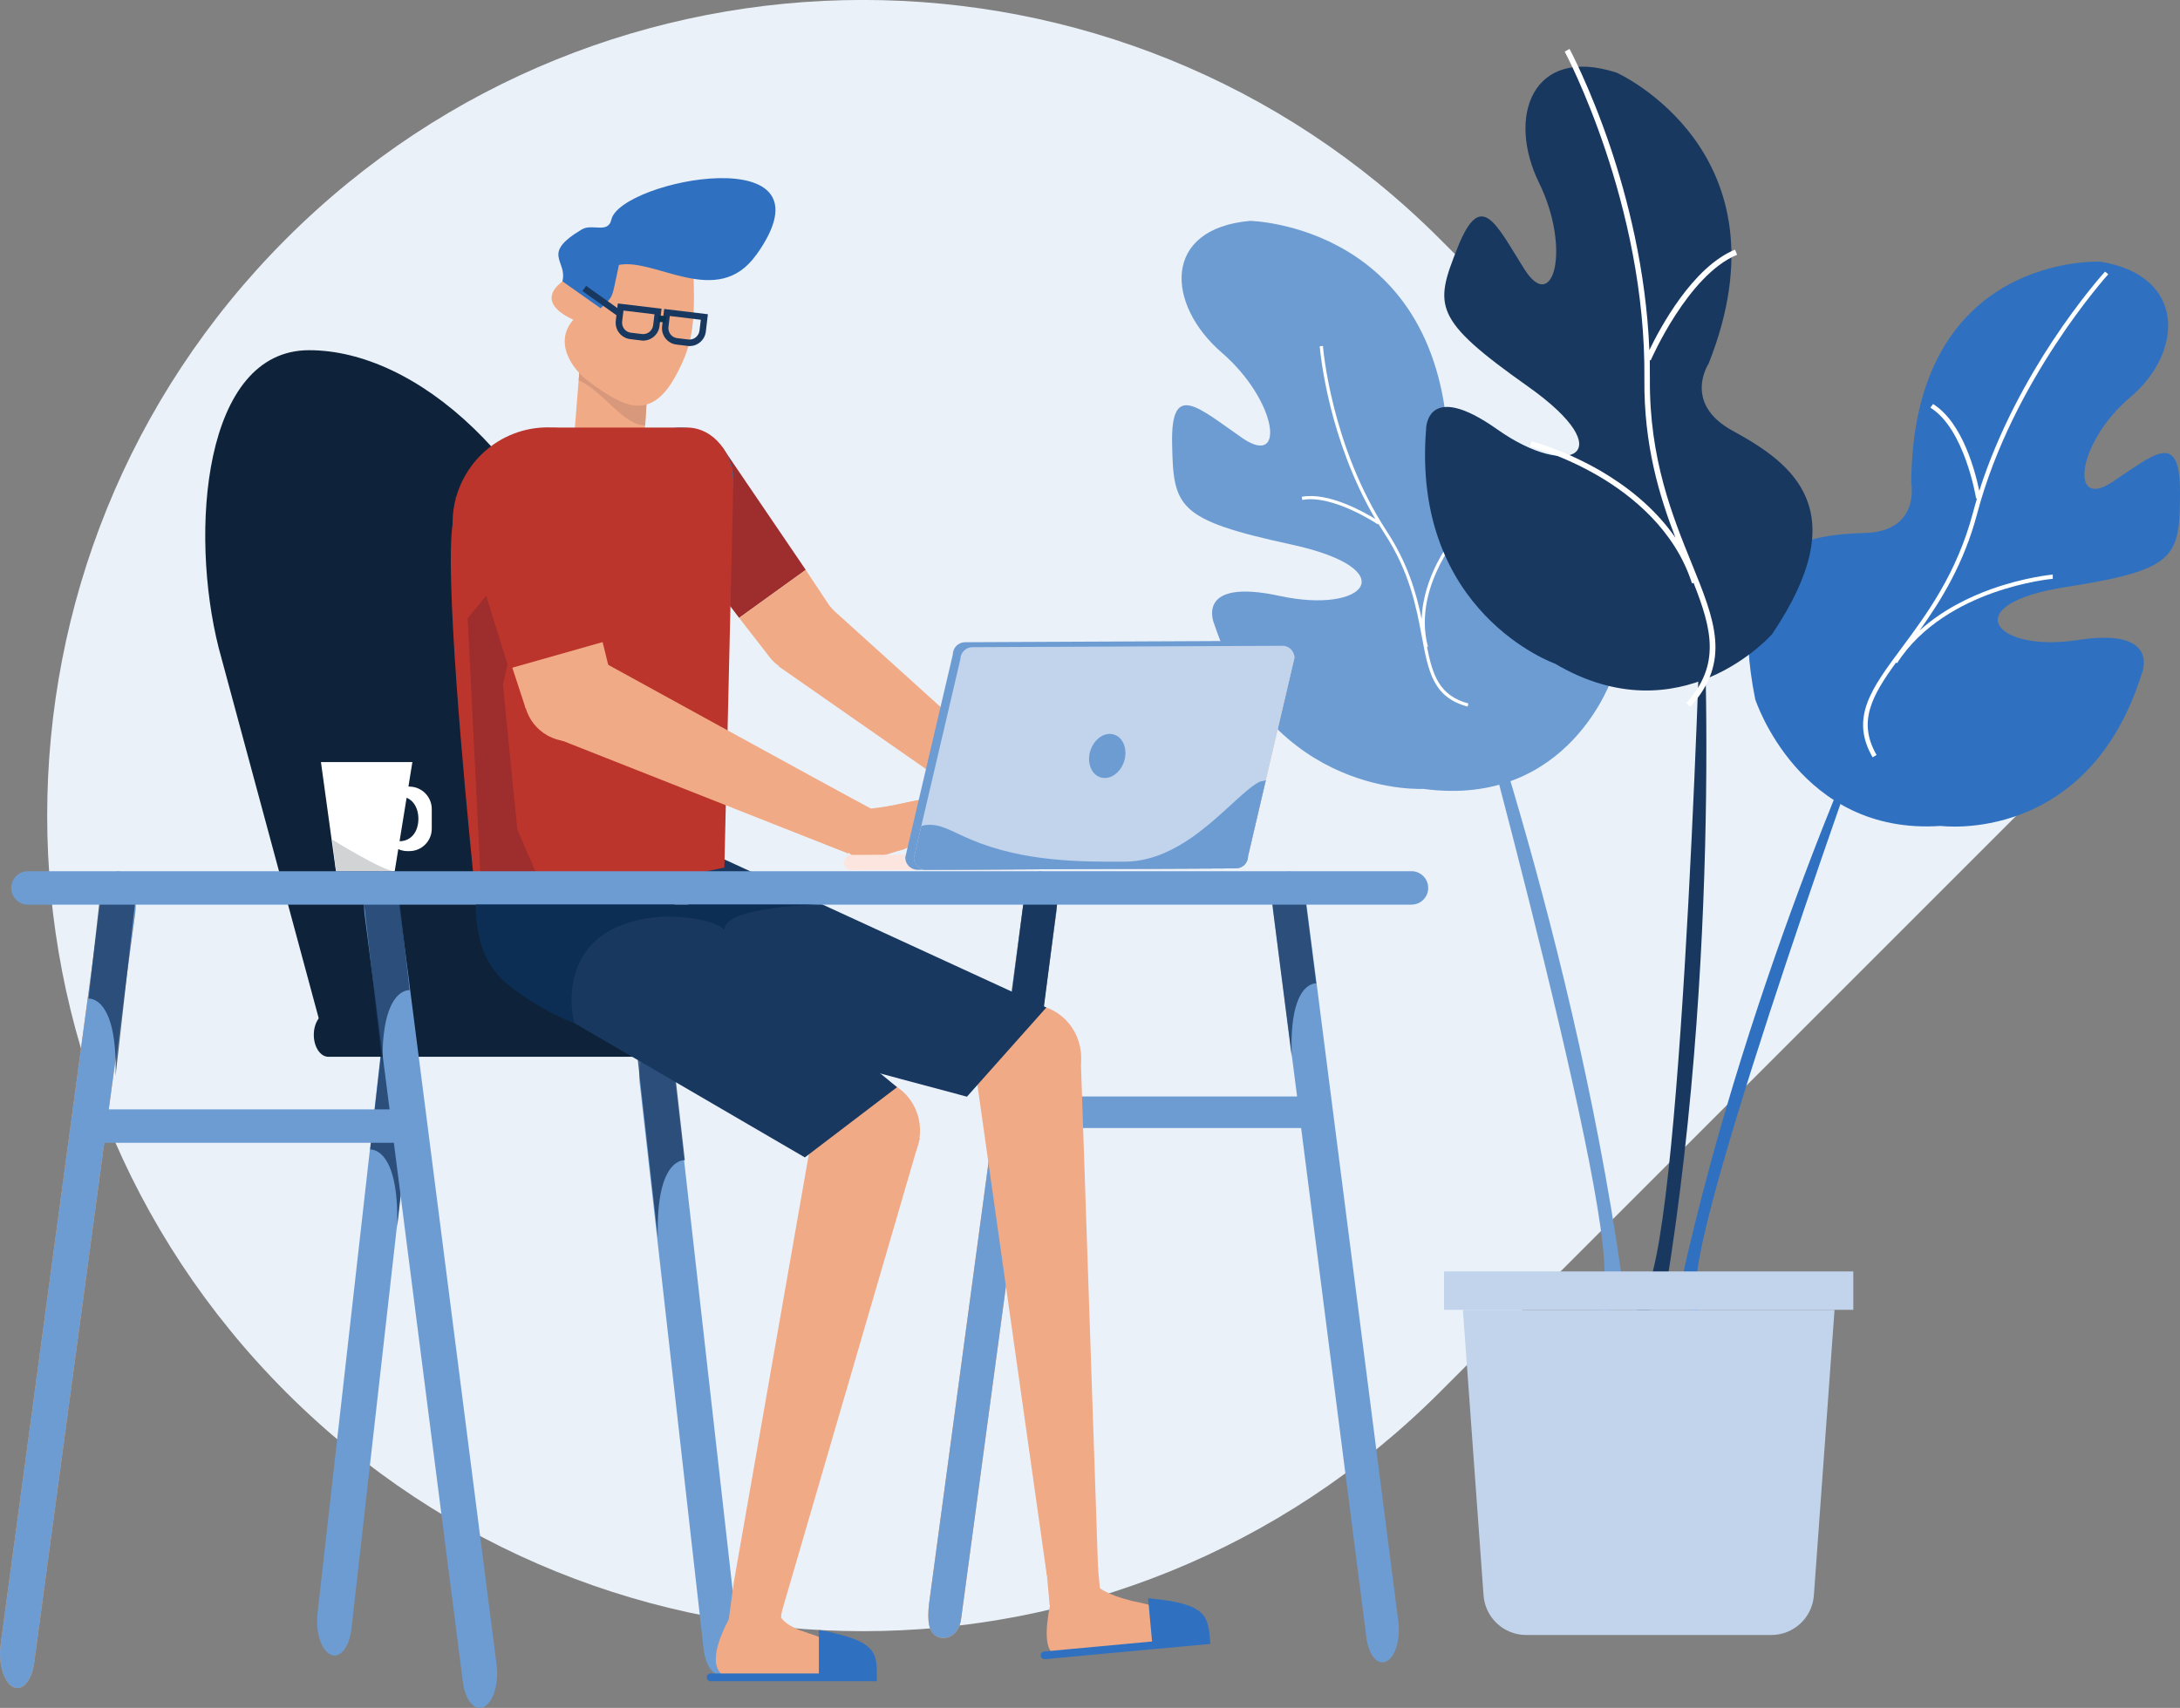
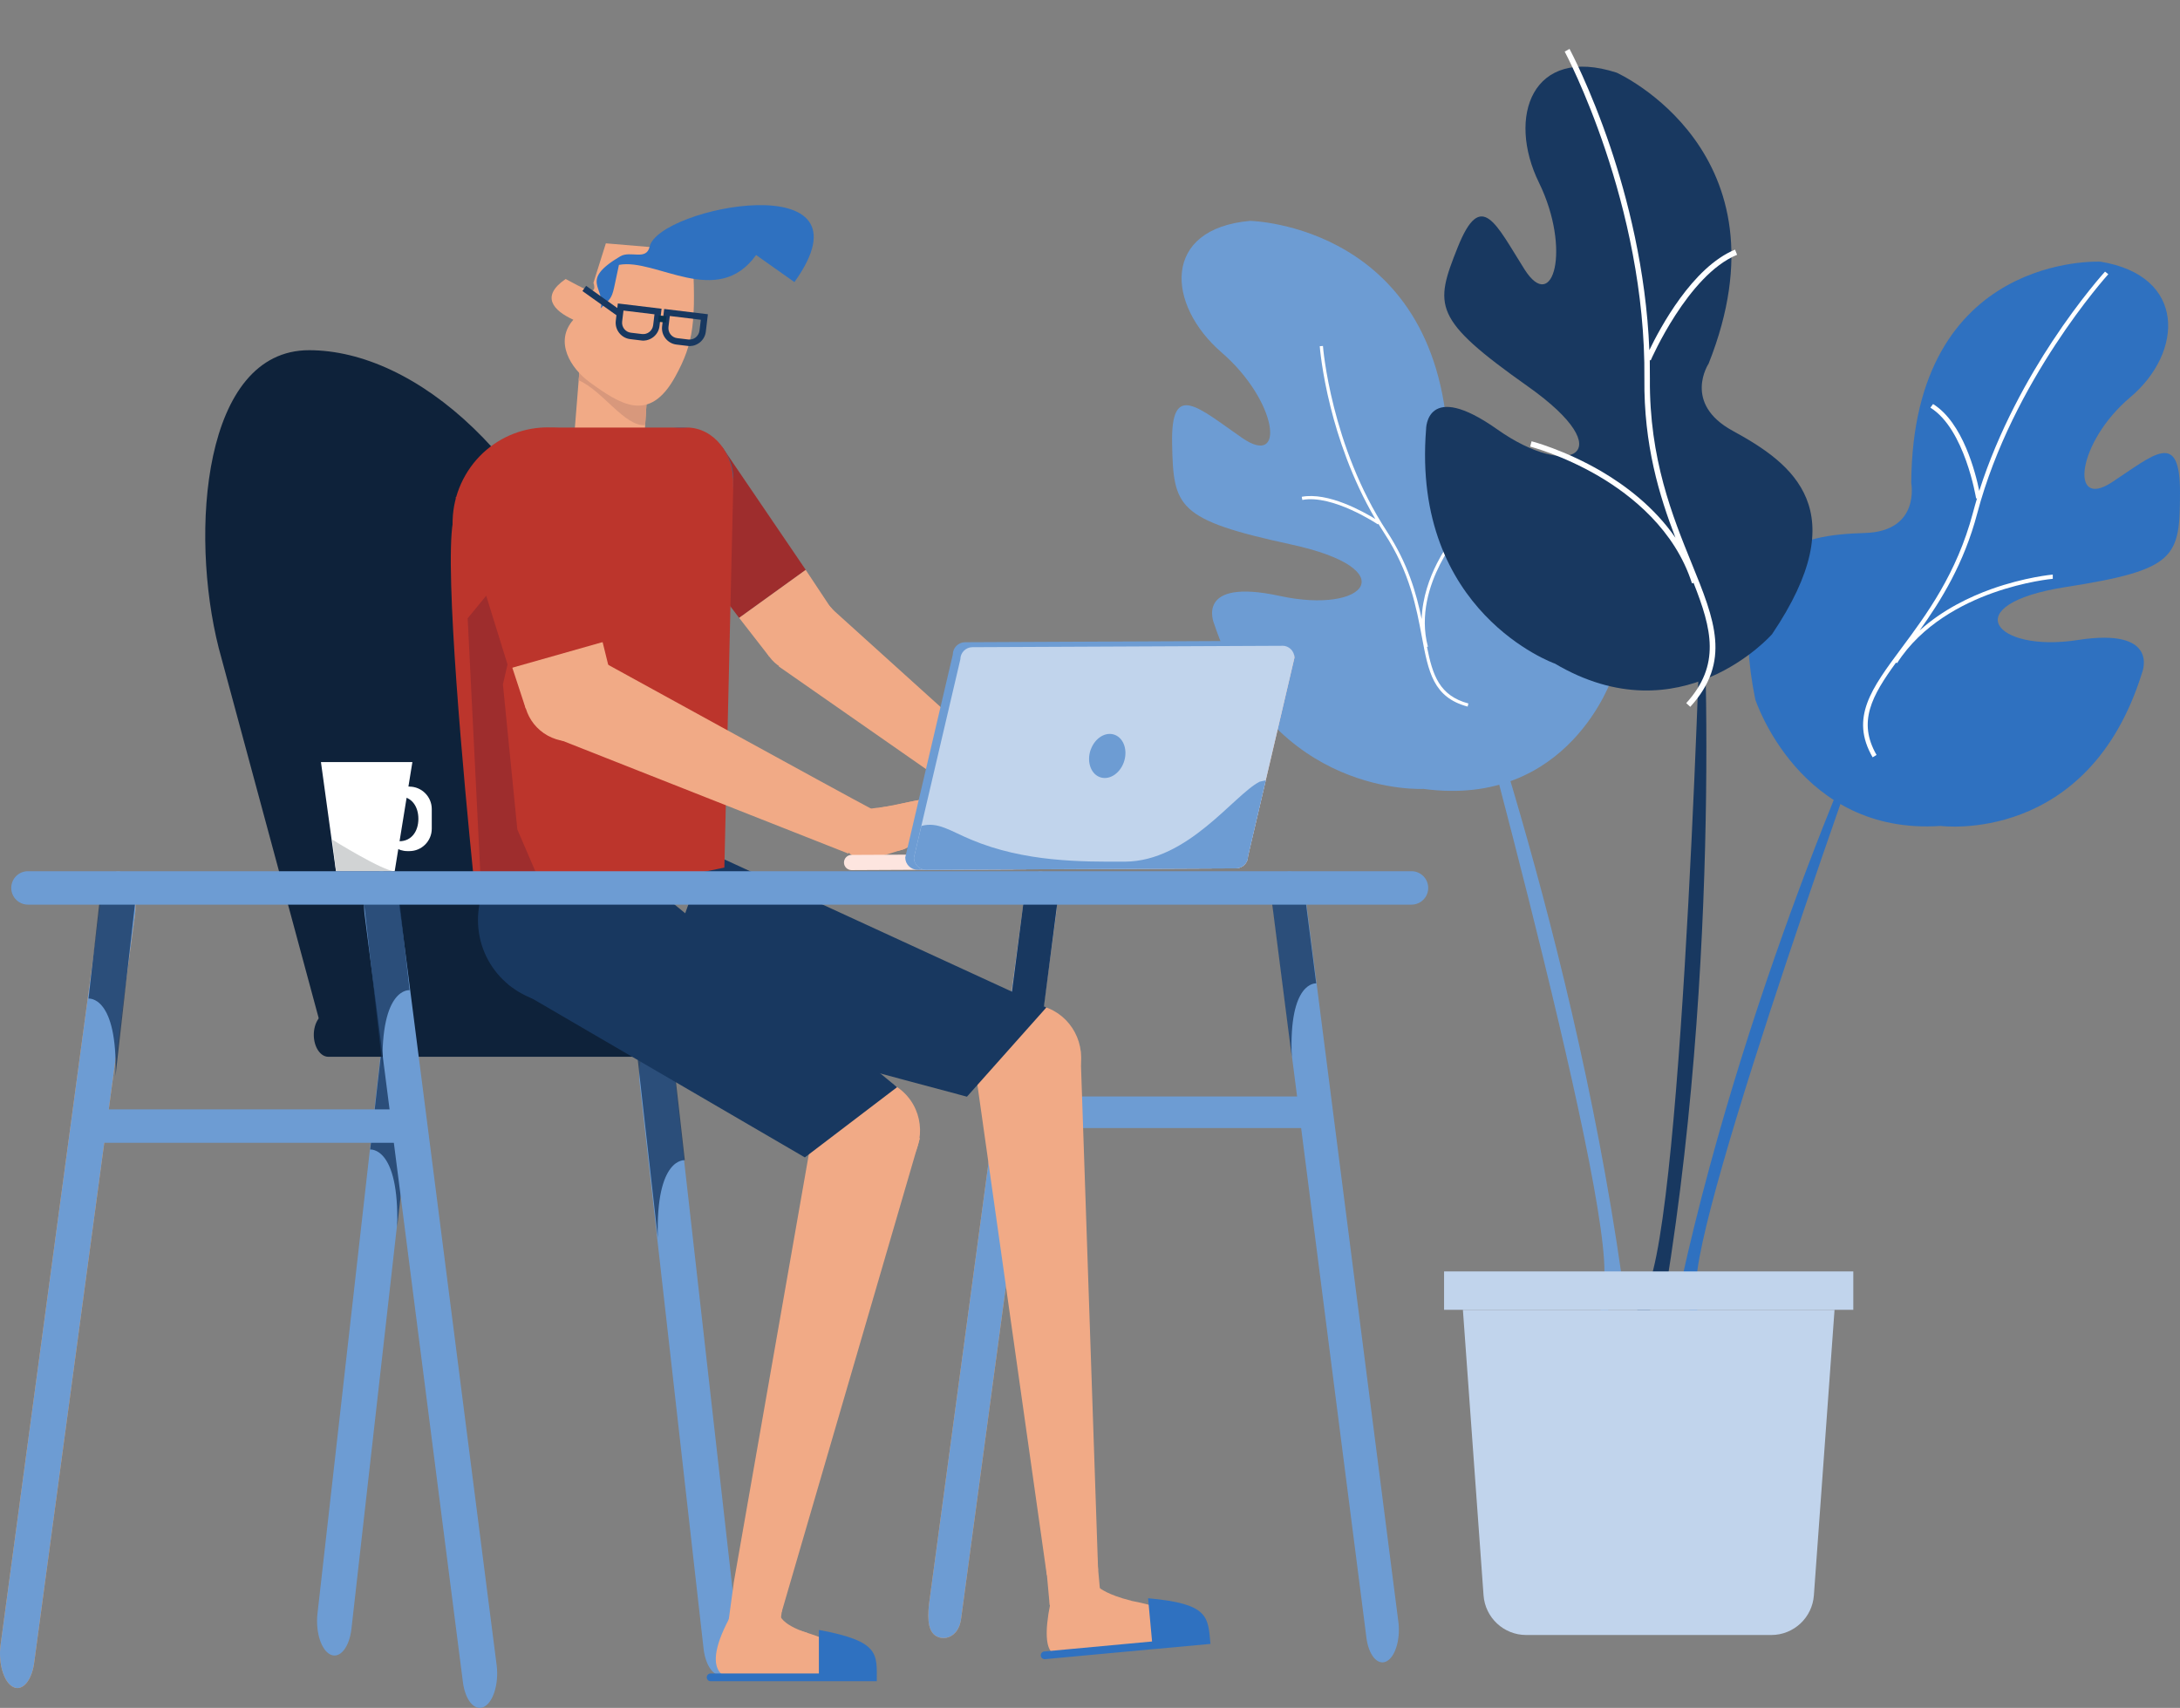
<svg xmlns="http://www.w3.org/2000/svg" id="a" viewBox="0 0 360 282.08">
  <rect x="0" y="0" width="360" height="282.08" fill="#808080" stroke="none" />
  <defs>
    <style>.b{fill:#f49d4e;}.c{fill:#f1aa86;}.d{fill:#fff;}.e{fill:#fcc0aa;}.f{fill:#fde5df;}.g{fill:#9e2d2d;}.h{fill:#c1d4ec;}.i{fill:#bc352c;}.j{fill:#2f71c0;}.k{fill:#aaa0a8;}.l{fill:#d1d3d4;}.m{fill:#d8987c;}.n,.o{fill:#183860;}.p{fill:#09324e;}.q{fill:#057bb9;}.r{fill:#0e223a;}.s{fill:#0c2e54;}.t{fill:#6d9cd3;}.u{fill:#4e3654;}.o{opacity:.77;}.o,.v{isolation:isolate;}.v{fill:#eaf1f9;}</style>
  </defs>
-   <path class="v" d="M237.75,229.95c-52.6,52.61-137.9,52.61-190.5,0h0C-5.36,177.35-5.36,92.06,47.25,39.45h0c52.6-52.61,137.9-52.61,190.5,0l95.25,95.25-95.25,95.25Z" />
  <path class="t" d="M235.12,130.29s-25.03,1.51-34.63-27.29c0,0-3.29-7.64,10.87-4.57,14.16,3.07,20.71-4.42,1.83-8.51-18.88-4.09-19.42-6.18-19.63-16.63-.22-10.44,4.26-6.01,11.57-.96,7.31,5.05,5.78-6.18-3.38-14.1-9.16-7.92-9.91-20.46,4.69-21.75,0,0,31.88,.62,32.75,38.27,0,0-1.45,7.75,8.01,8.67,11.32,1.09,23.8,4.17,19.07,28.39,0,0-7.15,21.71-31.17,18.49h.02Z" />
  <path class="j" d="M320.49,136.41s24.38,3.25,33.25-25.31c0,0,3.08-7.53-10.65-5.39-13.73,2.14-20.24-5.91-1.93-8.76,18.31-2.85,18.8-4.94,18.84-15.51,.04-10.57-4.25-6.38-11.27-1.77-7.04,4.61-5.72-6.66,3.06-14.06,8.79-7.41,9.32-20.07-4.92-22.39,0,0-31.02-1.56-31.25,36.57,0,0,1.53,7.96-7.66,8.24-10.99,.33-23.1,2.59-18.1,27.48,0,0,7.31,22.51,30.63,20.9h0Z" />
  <path class="j" d="M277.61,211.85c11.48-52,33.09-98.17,33.09-98.17,0,0-31.49,86.97-30.58,99.17,.91,12.2-2.51-.99-2.51-.99h0Z" />
  <path class="t" d="M267.8,210.77c-8.61-60.4-29.33-115.04-29.33-115.04,0,0,28.45,102.09,26.37,115.96-2.09,13.86,2.96-.91,2.96-.91Z" />
  <path class="d" d="M326.48,82.3l-.15,.03c-.02-.12-1.87-11.48-7.55-15l.44-.6c4.92,3.05,7.02,11.34,7.63,14.35,3.21-10.08,8.23-18.88,12.08-24.72,4.66-7.07,8.65-11.46,8.69-11.5l.54,.43c-.16,.18-15.82,17.52-21.64,39.49-2.19,8.31-5.98,14.4-9.52,19.35,3.81-3.44,8.3-5.57,11.88-6.85,5.49-1.96,10.06-2.38,10.11-2.38v.7c-.05,0-4.52,.41-9.91,2.33-4.96,1.77-11.73,5.22-15.8,11.6l-.18-.09c-3.96,5.45-6.38,9.76-3.21,15.25l-.65,.39c-3.78-6.54-.18-11.37,4.79-18.06,4.06-5.46,9.11-12.26,11.78-22.34,.21-.8,.44-1.59,.67-2.37Z" />
  <path class="d" d="M227.6,86.52l-.06,.09c-.08-.05-7.45-4.98-12.48-4.04l-.09-.52c4.35-.81,10.13,2.43,12.15,3.67-3.94-6.7-6.18-13.63-7.39-18.47-1.47-5.86-1.79-10.03-1.79-10.07l.53-.04c0,.17,1.34,16.59,10.55,30.62,3.48,5.31,4.88,10.25,5.75,14.48,.12-3.59,1.33-6.85,2.54-9.22,1.85-3.64,4.07-6.06,4.09-6.08l.38,.36s-2.19,2.38-4,5.96c-1.67,3.29-3.37,8.32-1.98,13.54l-.15,.04c.93,4.7,2.05,8.06,6.84,9.35l-.13,.51c-5.7-1.53-6.47-5.73-7.56-11.54-.89-4.75-1.98-10.66-6.21-17.11-.33-.51-.65-1.02-.97-1.54h0Z" />
  <path class="n" d="M275.06,213.16c9.82-60.26,5.99-118.59,5.99-118.59,0,0-2.92,105.96-9.18,118.59-6.26,12.63,3.19,0,3.19,0Z" />
  <path class="n" d="M256.71,109.58s-23.62-8.42-21.21-38.69c0,0-.04-8.32,11.79,.05,11.84,8.37,20.8,4.04,5.02-7.12-15.78-11.16-15.45-13.3-11.58-22.99,3.88-9.69,6.27-3.86,11.02,3.65,4.76,7.51,7.73-3.41,2.4-14.3-5.34-10.88-1.14-22.71,12.82-18.18,0,0,29.1,13.06,15.19,48.05,0,0-4.36,6.57,3.99,11.11,9.98,5.44,20.28,13.16,6.47,33.6,0,0-15.06,17.17-35.9,4.81h-.02Z" />
  <path class="d" d="M272.41,59.45l.18,.08c.06-.14,6.14-14.11,14.27-17.45l-.34-.85c-7.03,2.89-12.39,12.94-14.15,16.6-.53-13.35-3.71-25.42-6.44-33.54-3.32-9.83-6.71-16.15-6.74-16.21l-.8,.44c.13,.25,13.44,25.2,13.16,54.04-.11,10.91,2.46,19.32,5.13,26.26-3.5-5.08-8.28-8.65-12.21-10.96-6.05-3.54-11.49-4.97-11.55-4.98l-.23,.88s5.38,1.4,11.32,4.88c5.46,3.21,12.57,8.88,15.4,17.71l.26-.08c3.02,7.64,4.51,13.55-1.21,19.86l.67,.61c6.81-7.5,4.05-14.31,.22-23.71-3.12-7.69-7.01-17.24-6.89-30.48,0-1.05,0-2.08-.02-3.12v.03Z" />
  <path class="h" d="M292.52,270.04h-40.49c-3.7,0-6.77-2.86-7.04-6.55l-3.41-47.15h61.37l-3.41,47.15c-.27,3.69-3.33,6.55-7.04,6.55h0Z" />
  <path class="h" d="M306.05,209.99h-67.58v6.34h67.58v-6.34Z" />
  <path class="b" d="M158.73,267.25c-.33,2.9-2.44,3.73-3.9,3.09s-1.73-2.53-1.41-5.44l15.73-116.75c.33-2.9,1.78-4.73,3.25-4.08,1.47,.65,2.39,3.52,2.06,6.43l-15.73,116.75Z" />
  <path class="t" d="M158.73,267.25c-.33,2.9-2.44,3.73-3.9,3.09s-1.73-2.53-1.41-5.44l15.73-116.75c.33-2.9,1.78-4.73,3.25-4.08,1.47,.65,2.39,3.52,2.06,6.43l-15.73,116.75Z" />
  <path class="n" d="M167.03,164.47s4.56-.46,4.03,12.14l3.56-27.66-5.58-.08-2.01,15.62h0Z" />
  <path class="t" d="M225.63,270.35c.33,2.9,1.78,4.73,3.25,4.08,1.47-.65,2.39-3.52,2.06-6.43l-15.35-119.85c-.33-2.9-1.78-4.73-3.25-4.08-1.47,.65-2.39,3.52-2.06,6.43l15.35,119.84h0Z" />
  <path class="o" d="M217.35,162.42s-4.56-.46-4.03,12.14l-3.54-27.66,5.58-.08,2,15.62h0Z" />
  <path class="t" d="M216.12,186.31h-48.99c-1.44,0-2.61-1.17-2.61-2.61s1.16-2.61,2.61-2.61h48.99c1.44,0,2.6,1.17,2.6,2.61s-1.16,2.61-2.6,2.61Z" />
  <path class="r" d="M52.93,169.24h63.43l-16.8-62.21c-9.82-31.28-31.01-49.19-48.52-49.19s-19.77,30.07-14.92,49.19l16.8,62.21h0Z" />
  <path class="t" d="M58.04,268.98c-.34,3.07-1.88,5-3.43,4.31-1.55-.69-2.53-3.73-2.18-6.8l10.55-93.39c.34-3.07,1.88-5,3.43-4.31,1.55,.69,2.53,3.73,2.18,6.8l-10.55,93.4Z" />
  <path class="o" d="M61.13,189.86s4.82-.56,4.46,12.77l3.31-29.32h-5.9l-1.87,16.55Z" />
  <path class="t" d="M116.18,272.24c.34,3.07,1.88,5,3.43,4.31,1.55-.69,2.53-3.73,2.18-6.8l-10.55-93.39c-.34-3.07-1.88-5-3.43-4.31-1.55,.69-2.53,3.73-2.18,6.8l10.55,93.39Z" />
  <path class="o" d="M113.09,191.62s-4.82-.56-4.46,12.77l-3.31-29.32h5.9l1.87,16.55Z" />
  <path class="r" d="M144.64,170.92c0,2.01-1.07,3.62-2.4,3.62H54.22c-1.32,0-2.4-1.63-2.4-3.62s1.07-3.62,2.4-3.62h88.03c1.32,0,2.4,1.62,2.4,3.62Z" />
  <path class="c" d="M160.85,175.16l17.58-1.62,2.91,85.83-8.47,.78-12.03-84.99Z" />
  <path class="c" d="M151.92,187.99l-17.17-4.1-13.6,77.6,7.93,4.77,22.83-78.27Z" />
  <path class="c" d="M137.11,193.29c3.51,3.31,9.05,3.1,12.4-.46,3.34-3.56,3.22-9.12-.29-12.43-3.51-3.31-9.08-3.12-12.42,.44-3.34,3.56-3.19,9.14,.32,12.44h0Z" />
  <path class="n" d="M100.5,140.44l-16.47,22.23,48.88,28.49,15.23-11.6-47.64-39.11Z" />
  <path class="c" d="M171.5,166.04c4.73,.92,7.8,5.56,6.87,10.35-.93,4.8-5.51,7.94-10.24,7.01-4.73-.92-7.82-5.56-6.89-10.36,.93-4.8,5.54-7.93,10.28-7.01h0Z" />
  <path class="n" d="M107.3,167.11l9.52-26.46,55.97,25.75-13.11,14.73-52.38-14.02Z" />
  <path class="c" d="M138.92,105.07c-.22,3.58-3.34,6.28-6.96,6.07-3.62-.23-6.36-3.29-6.14-6.87,.22-3.58,3.32-6.29,6.94-6.07,3.62,.23,6.38,3.3,6.16,6.87h0Z" />
  <path class="g" d="M119.26,73.82l13.8,20.3-11,7.93-14.83-19.57,12.03-8.66Z" />
  <path class="c" d="M133.05,94.12l4.51,6.8-10.51,7.55-4.99-6.42,11-7.93Z" />
  <path class="n" d="M107,151.95c0,7.69-6.28,13.88-14.05,13.88s-14.02-6.19-14.02-13.88,6.28-13.88,14.02-13.88,14.05,6.23,14.05,13.88Z" />
  <path class="q" d="M121.11,79.19c0,4.75-3.9,8.58-8.69,8.58s-8.7-3.83-8.7-8.58,3.9-8.57,8.7-8.57,8.69,3.83,8.69,8.57Z" />
  <path class="c" d="M107.44,56.09l-1.03,16.18c-1.45,5.01-5.71,3.73-11.53-.97l1.16-14.45,11.4-.77h0Z" />
  <path class="m" d="M95.56,62.82l.48-5.97,11.4-.77-.9,14.14c-3.41,.24-7-5.69-10.98-7.41h0Z" />
  <path class="c" d="M114.32,41.39c.69,11.75,.23,15.27-2.78,20.76-4.29,7.86-9.12,4.63-14.18,.96-3.13-2.27-5.87-6.7-2.68-10.3-3.35-1.54-5.44-3.88-1.27-6.73,2.56,1.31,5.41,3.23,4.59,.62l2.05-6.51,14.28,1.2h0Z" />
-   <path class="j" d="M124.86,42.12c-6.4,8.94-16.57,.45-22.65,1.63l-.79,3.71c-.43,1.99-.8,2.01-2.23,3.46l-6.32-4.46c.9-3.47-3.67-4.48,3.23-8.58,1.7-1,4.32,.77,4.86-1.61,1.49-6.57,37.88-13.64,23.91,5.86Z" />
+   <path class="j" d="M124.86,42.12c-6.4,8.94-16.57,.45-22.65,1.63l-.79,3.71c-.43,1.99-.8,2.01-2.23,3.46c.9-3.47-3.67-4.48,3.23-8.58,1.7-1,4.32,.77,4.86-1.61,1.49-6.57,37.88-13.64,23.91,5.86Z" />
  <path class="c" d="M178.89,268.38c2.22-.77,3.43-3.09,2.7-5.19-.72-2.1-3.11-3.17-5.32-2.4-2.22,.77-3.43,3.09-2.7,5.19,.73,2.1,3.11,3.18,5.32,2.41Z" />
  <path class="c" d="M181.54,262.23l-8.09,2.58c-2.04,10.09,1.79,8.38,1.79,8.38l12.26-1.13-.7-7.69c-3.88-.94-5.26-2.13-5.26-2.13Z" />
  <path class="c" d="M186.66,264.36l.8,7.31,9.51-.88c-.38-4.1-5.89-5.58-10.32-6.43h0Z" />
  <path class="c" d="M187.25,272.09c2.07-.72,3.19-2.88,2.52-4.84-.68-1.96-2.9-2.96-4.97-2.24-2.07,.72-3.2,2.88-2.52,4.84,.68,1.96,2.9,2.96,4.97,2.24Z" />
  <path class="c" d="M181.12,256.77l-8.47,.78,.69,7.55,8.47-.78-.69-7.55Z" />
  <path class="c" d="M126.04,273.32c2.12-1,3.08-3.43,2.14-5.44s-3.42-2.83-5.55-1.83c-2.12,1-3.08,3.43-2.14,5.44,.94,2.01,3.42,2.83,5.55,1.83Z" />
  <path class="c" d="M128.76,266.6l-8.34,.72c-5.38,10.14,.73,9.88,.73,9.88h12.31l-.12-7.5c-4.52-1.44-4.6-3.1-4.6-3.1h0Z" />
  <path class="c" d="M132.13,269.33l1.34,7.86h9.56c0-4.12-6.57-6.61-10.9-7.86Z" />
  <path class="c" d="M129.62,274.38c-.49-2.01-2.35-2.94-.22-3.47,2.13-.52,7.41-.44,7.91,1.57,.49,2.01-.83,4.07-2.95,4.59-2.13,.52-4.25-.68-4.74-2.69Z" />
  <path class="c" d="M121.16,261.48l-1.02,7.52,8.42,1.15,1.02-7.51-8.42-1.15Z" />
  <path class="c" d="M137.11,100.31s31.34,28.35,34.17,30.79l-4.7,5.45-37.99-26.49,8.53-9.76h0Z" />
  <path class="j" d="M189.59,263.95l.66,7.16-17.81,1.65c-.35,.03-.6,.34-.57,.69,.03,.35,.34,.6,.69,.58l17.81-1.65,.38-.03,9.14-.84c-.41-4.49-.22-6.64-10.29-7.54h0Z" />
  <path class="j" d="M135.23,269.27v7.12h-17.88c-.35,0-.64,.29-.64,.64s.28,.64,.64,.64h27.44c0-4.5,.56-6.59-9.48-8.45-.03,0-.08,.02-.08,.06Z" />
  <path class="n" d="M106.77,56.2c-.29,.06-.58,.08-.88,.03l-1.82-.22c-1.49-.18-2.56-1.54-2.38-3.03l.34-2.86,7.22,.87-.34,2.86c-.08,.72-.45,1.37-1.02,1.82-.33,.26-.72,.44-1.13,.53h0Zm-3.81-4.91l-.22,1.81c-.11,.92,.54,1.75,1.45,1.85l1.82,.22c.44,.05,.88-.07,1.22-.34,.35-.28,.57-.67,.63-1.11l.22-1.81-5.13-.62h0Z" />
  <path class="n" d="M114.42,57.1c-.29,.06-.58,.08-.88,.03l-1.82-.22c-.72-.08-1.37-.45-1.82-1.02-.45-.57-.65-1.28-.56-2l.34-2.86,7.22,.87-.34,2.86c-.08,.72-.45,1.37-1.02,1.82-.34,.26-.72,.44-1.13,.53h0Zm-3.81-4.91l-.22,1.81c-.11,.91,.54,1.75,1.45,1.85l1.82,.22c.44,.05,.88-.07,1.22-.34,.35-.28,.57-.67,.63-1.11l.22-1.81-5.13-.62h0Z" />
  <path class="p" d="M108.79,52.1l-.1,1.05,1.27,.12,.1-1.05-1.27-.12Z" />
  <path class="n" d="M96.79,47.21l-.61,.86,6.06,4.31,.61-.86-6.06-4.31Z" />
  <path class="i" d="M113.42,70.62h-21.53c-4.41,0-15.28,5.06-17.1,15.62-1.41,8.19,1.85,43.07,3.38,58.3h35.42l6.03-1.25,1.47-63.14c.25-5.18-3.26-9.54-7.68-9.54Z" />
  <path class="c" d="M97.28,108.07s42.81,23.54,46.65,25.53l-3.84,7.38-49.8-19.66,6.99-13.26Z" />
  <path class="c" d="M101.07,117.94c-1.63,3.82-6.08,5.55-9.93,3.89-3.85-1.65-5.65-6.07-4.01-9.88,1.63-3.82,6.06-5.55,9.91-3.9s5.66,6.07,4.04,9.89Z" />
  <path class="c" d="M98.94,103.73l2.26,9.15-14.39,4.13-2.93-8.94,15.06-4.34Z" />
  <path class="c" d="M147.99,140.49c2.05,0,3.72-1.67,3.72-3.72s-1.66-3.73-3.72-3.73-3.72,1.67-3.72,3.73,1.67,3.72,3.72,3.72Z" />
  <path class="c" d="M144.36,137.56c.43,2.01,2.42,3.28,4.42,2.84,2-.44,3.29-3.78,4.86-5.11,6.75-5.72-4.44-2.6-6.44-2.16-2,.44-3.28,2.42-2.84,4.43Z" />
  <path class="c" d="M148.78,140.39l-4.54,1.43-1.77-8.11,4.72-.59,1.58,7.27Z" />
  <path class="c" d="M162.09,131.37c.11,.49-.2,.97-.69,1.07-.49,.11-.96-.2-1.07-.69-.11-.49,.2-.96,.69-1.07,.49-.11,.96,.2,1.07,.69Z" />
  <path class="c" d="M155.85,132.62c.15,.7-.29,1.38-.98,1.54-.7,.15-1.38-.29-1.53-.98-.15-.7,.29-1.38,.98-1.54,.7-.15,1.38,.29,1.53,.98Z" />
  <path class="c" d="M161.41,132.45l-6.53,1.7-.55-2.52,6.69-.94,.38,1.76Z" />
  <path class="c" d="M147.21,135.82l7.67-1.67-.55-2.52-9.1,1.8,1.99,2.39Z" />
  <path class="c" d="M156.15,138.97c-.09,.81-.81,1.39-1.61,1.29-.81-.09-1.38-.81-1.29-1.61,.09-.8,.81-1.39,1.61-1.29,.8,.09,1.38,.81,1.29,1.61Z" />
  <path class="c" d="M147.64,139.5l6.96,.76,.32-2.9-6.94-.96-.34,3.1Z" />
  <path class="c" d="M147.1,137c.47,2.24-.96,4.45-3.2,4.92-2.24,.47-4.44-.97-4.91-3.21-.47-2.24,.96-4.45,3.2-4.92,2.24-.47,4.44,.96,4.91,3.21Z" />
  <path class="f" d="M167.7,141.07l-27.08,.13c-.7,0-1.25,.57-1.25,1.26s.57,1.25,1.26,1.25l27.08-.13v-2.51h0Z" />
  <path class="e" d="M211.76,106.66l-51.18,.23c-1.1,0-1.99,.91-1.99,2.01l-7.67,32.76c0,1.11,.91,2,2,1.99l51.18-.24c1.11,0,1.99-.91,1.99-2.01l7.67-32.76c0-1.11-.9-2-2-1.99Z" />
  <path class="k" d="M152.16,136.39l-1.24,5.27c0,1.11,.9,2,2.01,2l51.18-.24c1.1,0,1.99-.91,1.99-2.01l2.93-12.54-1.03,.24c-4.28,2.21-11.82,13.15-22.22,13.2-7.2,.03-16.58,.08-25.43-3.64-3.43-1.43-5.47-3-8.19-2.26h0Z" />
  <path class="u" d="M179.94,124.34c-.24,2.03,1.02,3.85,2.81,4.06,1.79,.21,3.43-1.27,3.67-3.3,.23-2.03-1.02-3.85-2.82-4.06-1.79-.21-3.43,1.27-3.67,3.3Z" />
  <path class="t" d="M211.71,105.83l-52.33,.24c-1.13,0-2.04,.92-2.04,2.06l-7.85,33.49c0,1.13,.92,2.04,2.05,2.04l52.33-.24c1.13,0,2.04-.92,2.04-2.06l7.85-33.5c0-1.13-.92-2.04-2.05-2.04Z" />
  <path class="h" d="M211.76,106.66l-51.18,.23c-1.1,0-1.99,.91-1.99,2.01l-7.67,32.76c0,1.11,.91,2,2,1.99l51.18-.24c1.11,0,1.99-.91,1.99-2.01l7.67-32.76c0-1.11-.9-2-2-1.99Z" />
  <path class="t" d="M152.16,136.39l-1.24,5.27c0,1.11,.9,2,2.01,2l51.18-.24c1.1,0,1.99-.91,1.99-2.01l2.93-12.54-1.03,.24c-4.28,2.21-11.82,13.15-22.22,13.2-7.2,.03-16.58,.08-25.43-3.64-3.43-1.43-5.47-3-8.19-2.26h0Z" />
  <path class="t" d="M180.13,123.77c-.7,1.92-.06,3.96,1.44,4.56,1.5,.6,3.29-.47,4-2.39,.7-1.92,.06-3.96-1.44-4.56-1.5-.6-3.29,.47-3.99,2.39Z" />
  <path class="b" d="M5.68,274.35c-.34,3.07-1.88,5-3.43,4.31-1.55-.69-2.53-3.73-2.18-6.8l16.64-123.47c.34-3.07,1.88-5,3.43-4.31s2.53,3.73,2.18,6.8L5.68,274.35Z" />
  <path class="t" d="M5.68,274.35c-.34,3.07-1.88,5-3.43,4.31-1.55-.69-2.53-3.73-2.18-6.8l16.64-123.47c.34-3.07,1.88-5,3.43-4.31s2.53,3.73,2.18,6.8L5.68,274.35Z" />
  <path class="o" d="M14.62,164.93s4.82-.56,4.46,12.77l3.31-29.32h-5.9l-1.87,16.55Z" />
  <path class="t" d="M76.42,277.63c.34,3.07,1.88,5,3.43,4.31,1.55-.69,2.53-3.73,2.18-6.8l-16.23-126.75c-.34-3.07-1.88-5-3.43-4.31-1.55,.69-2.53,3.73-2.18,6.8l16.23,126.75Z" />
  <path class="o" d="M67.64,163.54s-4.82-.56-4.46,12.77l-3.31-29.32h5.9l1.87,16.55Z" />
  <path class="t" d="M66.37,188.75H14.55c-1.52,0-2.76-1.23-2.76-2.76s1.23-2.76,2.76-2.76h51.82c1.52,0,2.76,1.23,2.76,2.76s-1.23,2.76-2.76,2.76Z" />
  <path class="d" d="M67.61,129.91h-.34c-1.53,0-2.85,.95-3.41,2.28,.6-.41,1.32-.65,2.09-.65,2.04,0,3.14,1.67,3.14,3.7s-1.11,3.7-3.14,3.7c-.77,0-1.49-.24-2.09-.65,.56,1.33,1.88,2.28,3.41,2.28h.34c2.04,0,3.69-1.67,3.69-3.7v-3.25c0-2.04-1.67-3.7-3.69-3.7Z" />
  <path class="d" d="M53.01,125.87h15.09l-2.92,18.02h-9.7l-2.48-18.02Z" />
  <path class="l" d="M54.89,138.68s8.44,5.26,10.3,5.21h-9.7l-.6-5.21Z" />
  <path class="i" d="M82.38,99.69c7.37,4.26,16.81,1.63,21.11-5.83,4.31-7.46,1.87-16.97-5.5-21.23-7.37-4.26-16.81-1.63-21.12,5.83-4.31,7.46-1.87,16.97,5.5,21.23Z" />
  <polygon class="g" points="89.04 145.37 85.43 136.99 83.05 113.03 88.88 87.92 77.23 102.12 79.38 145.37 89.04 145.37" />
  <path class="t" d="M233.09,149.41H4.62c-1.52,0-2.76-1.23-2.76-2.76s1.23-2.76,2.76-2.76H233.09c1.52,0,2.76,1.23,2.76,2.76s-1.23,2.76-2.76,2.76Z" />
  <path class="i" d="M92.44,77.26l7.32,28.72-15.73,4.46-8.79-28.31,17.2-4.87Z" />
-   <path class="s" d="M78.59,149.39s-.56,8.4,5.1,13.05,11.13,6.51,11.13,6.51c0,0-4.23-15.83,14-17.52,2.82-.26,9.01,.32,10.81,2.12,0-3.82,15.34-4.15,15.34-4.15h-56.37Z" />
</svg>